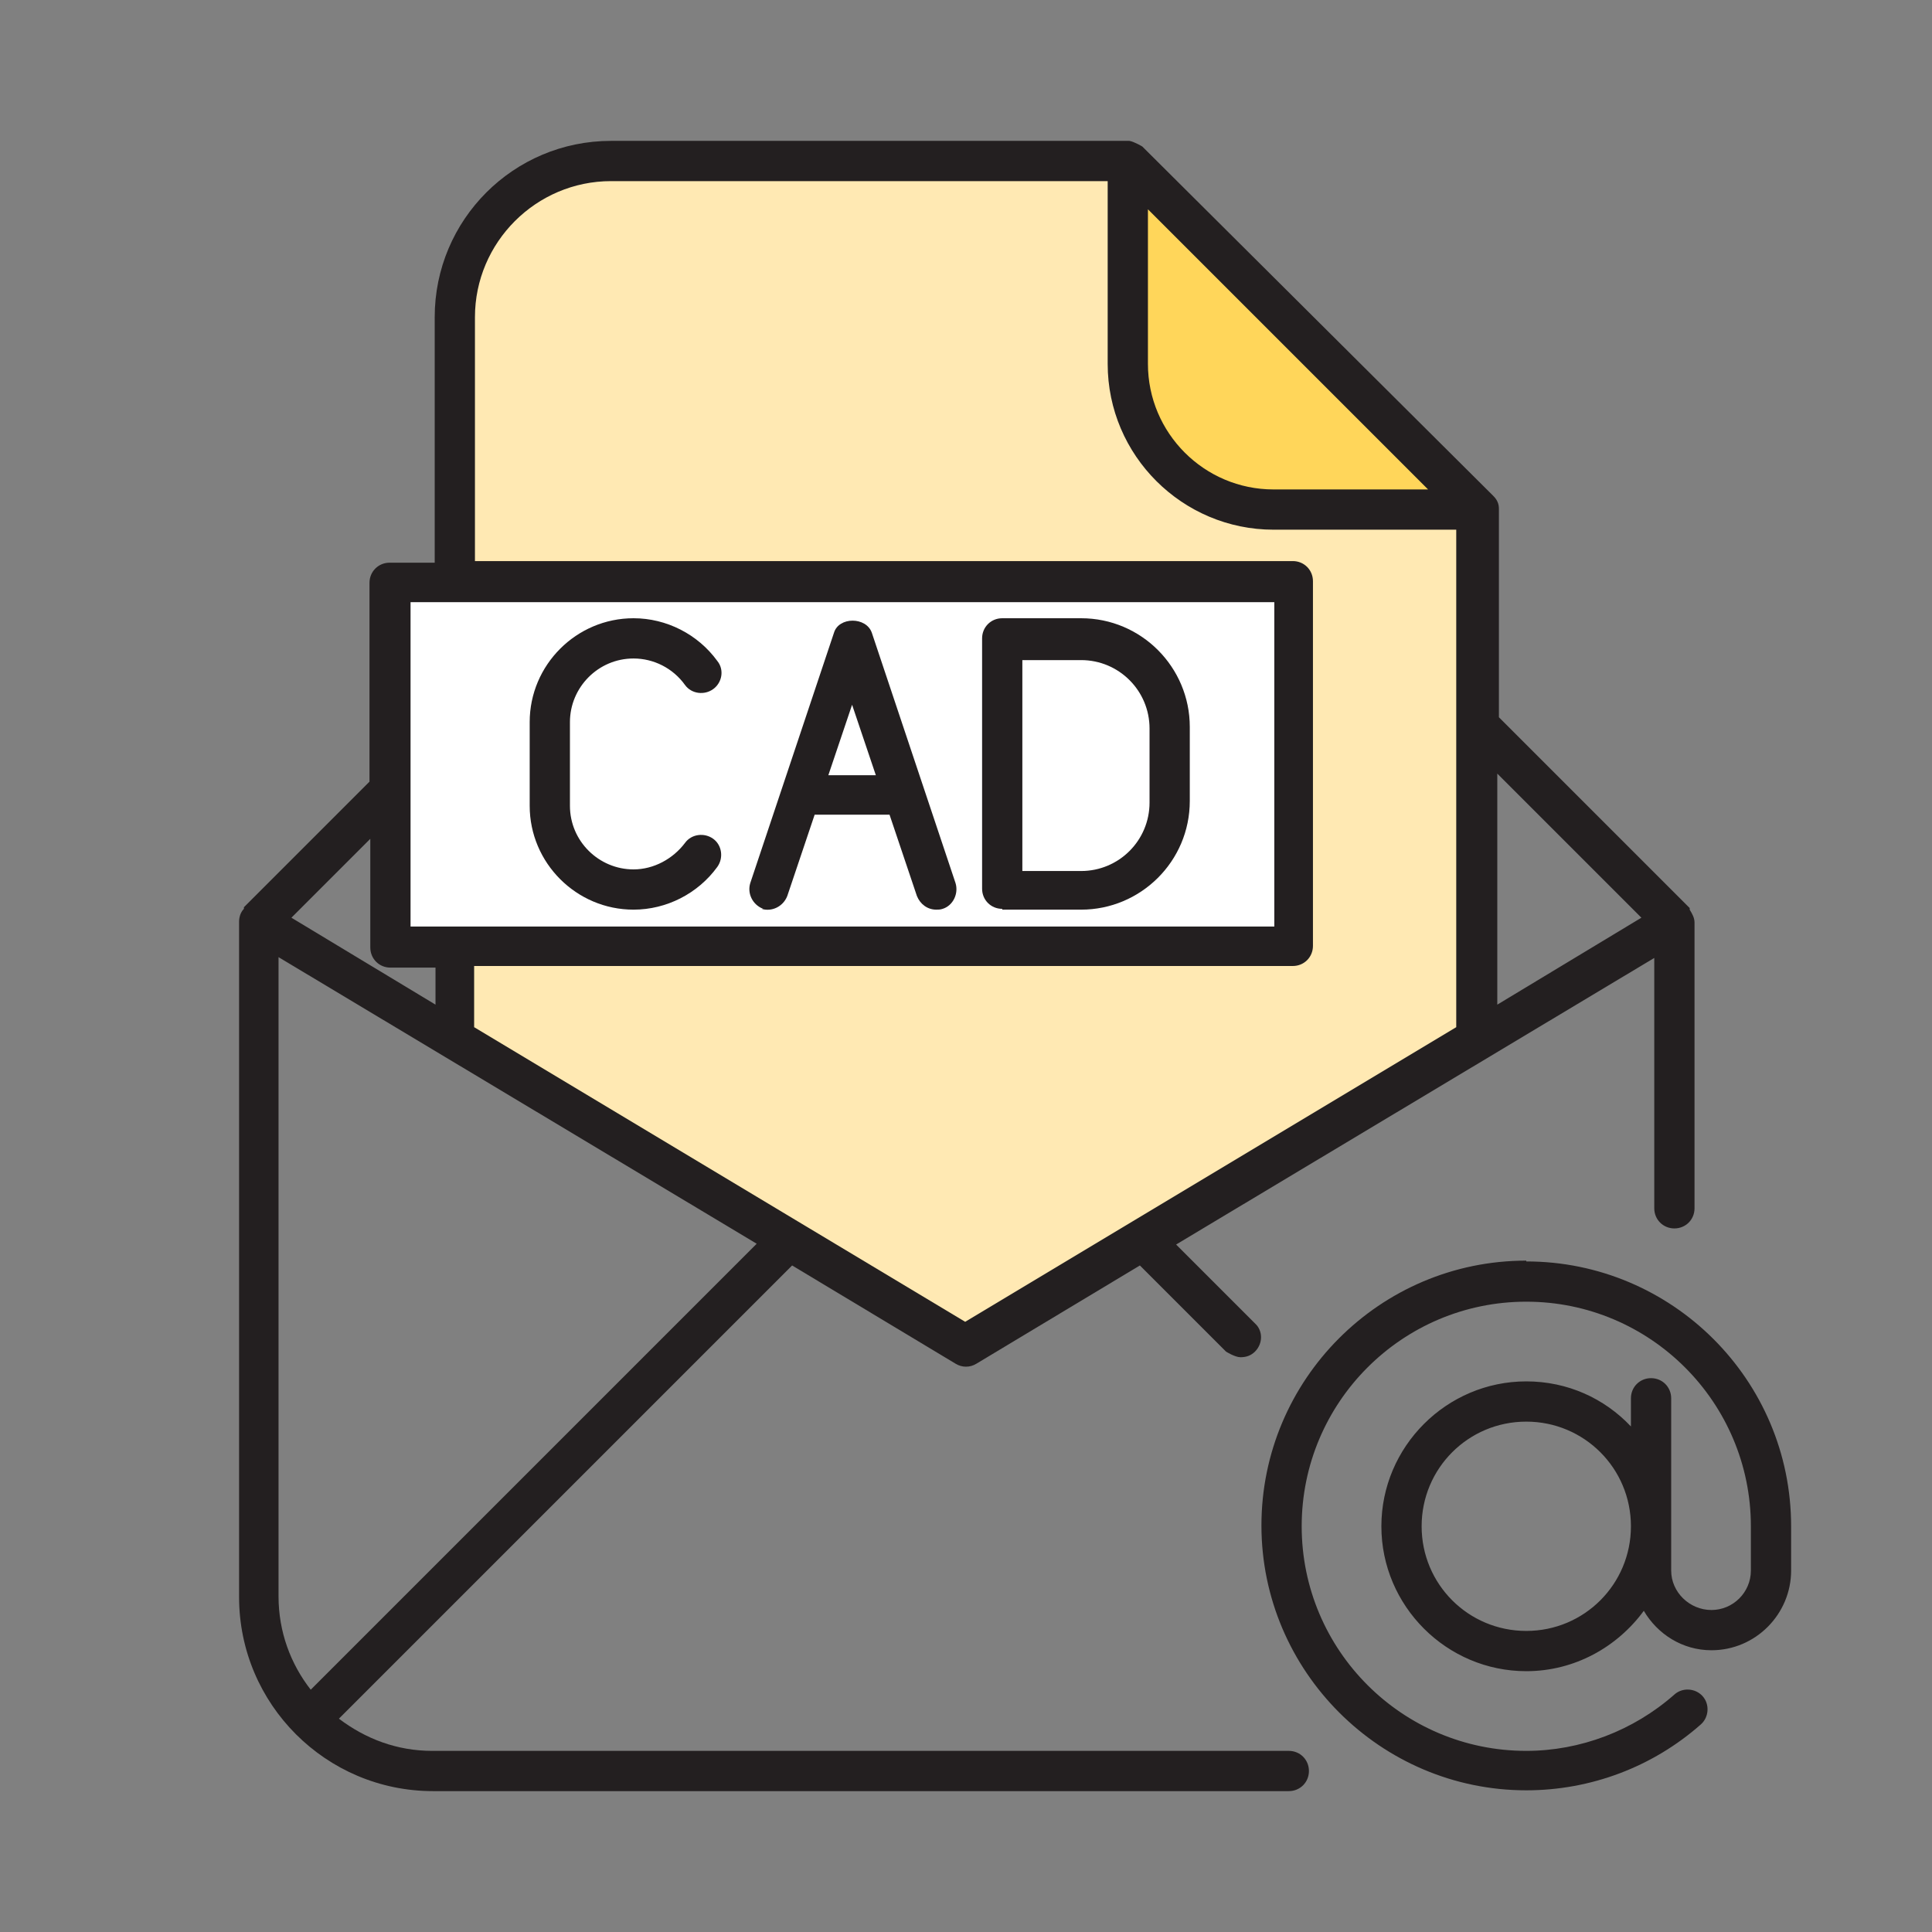
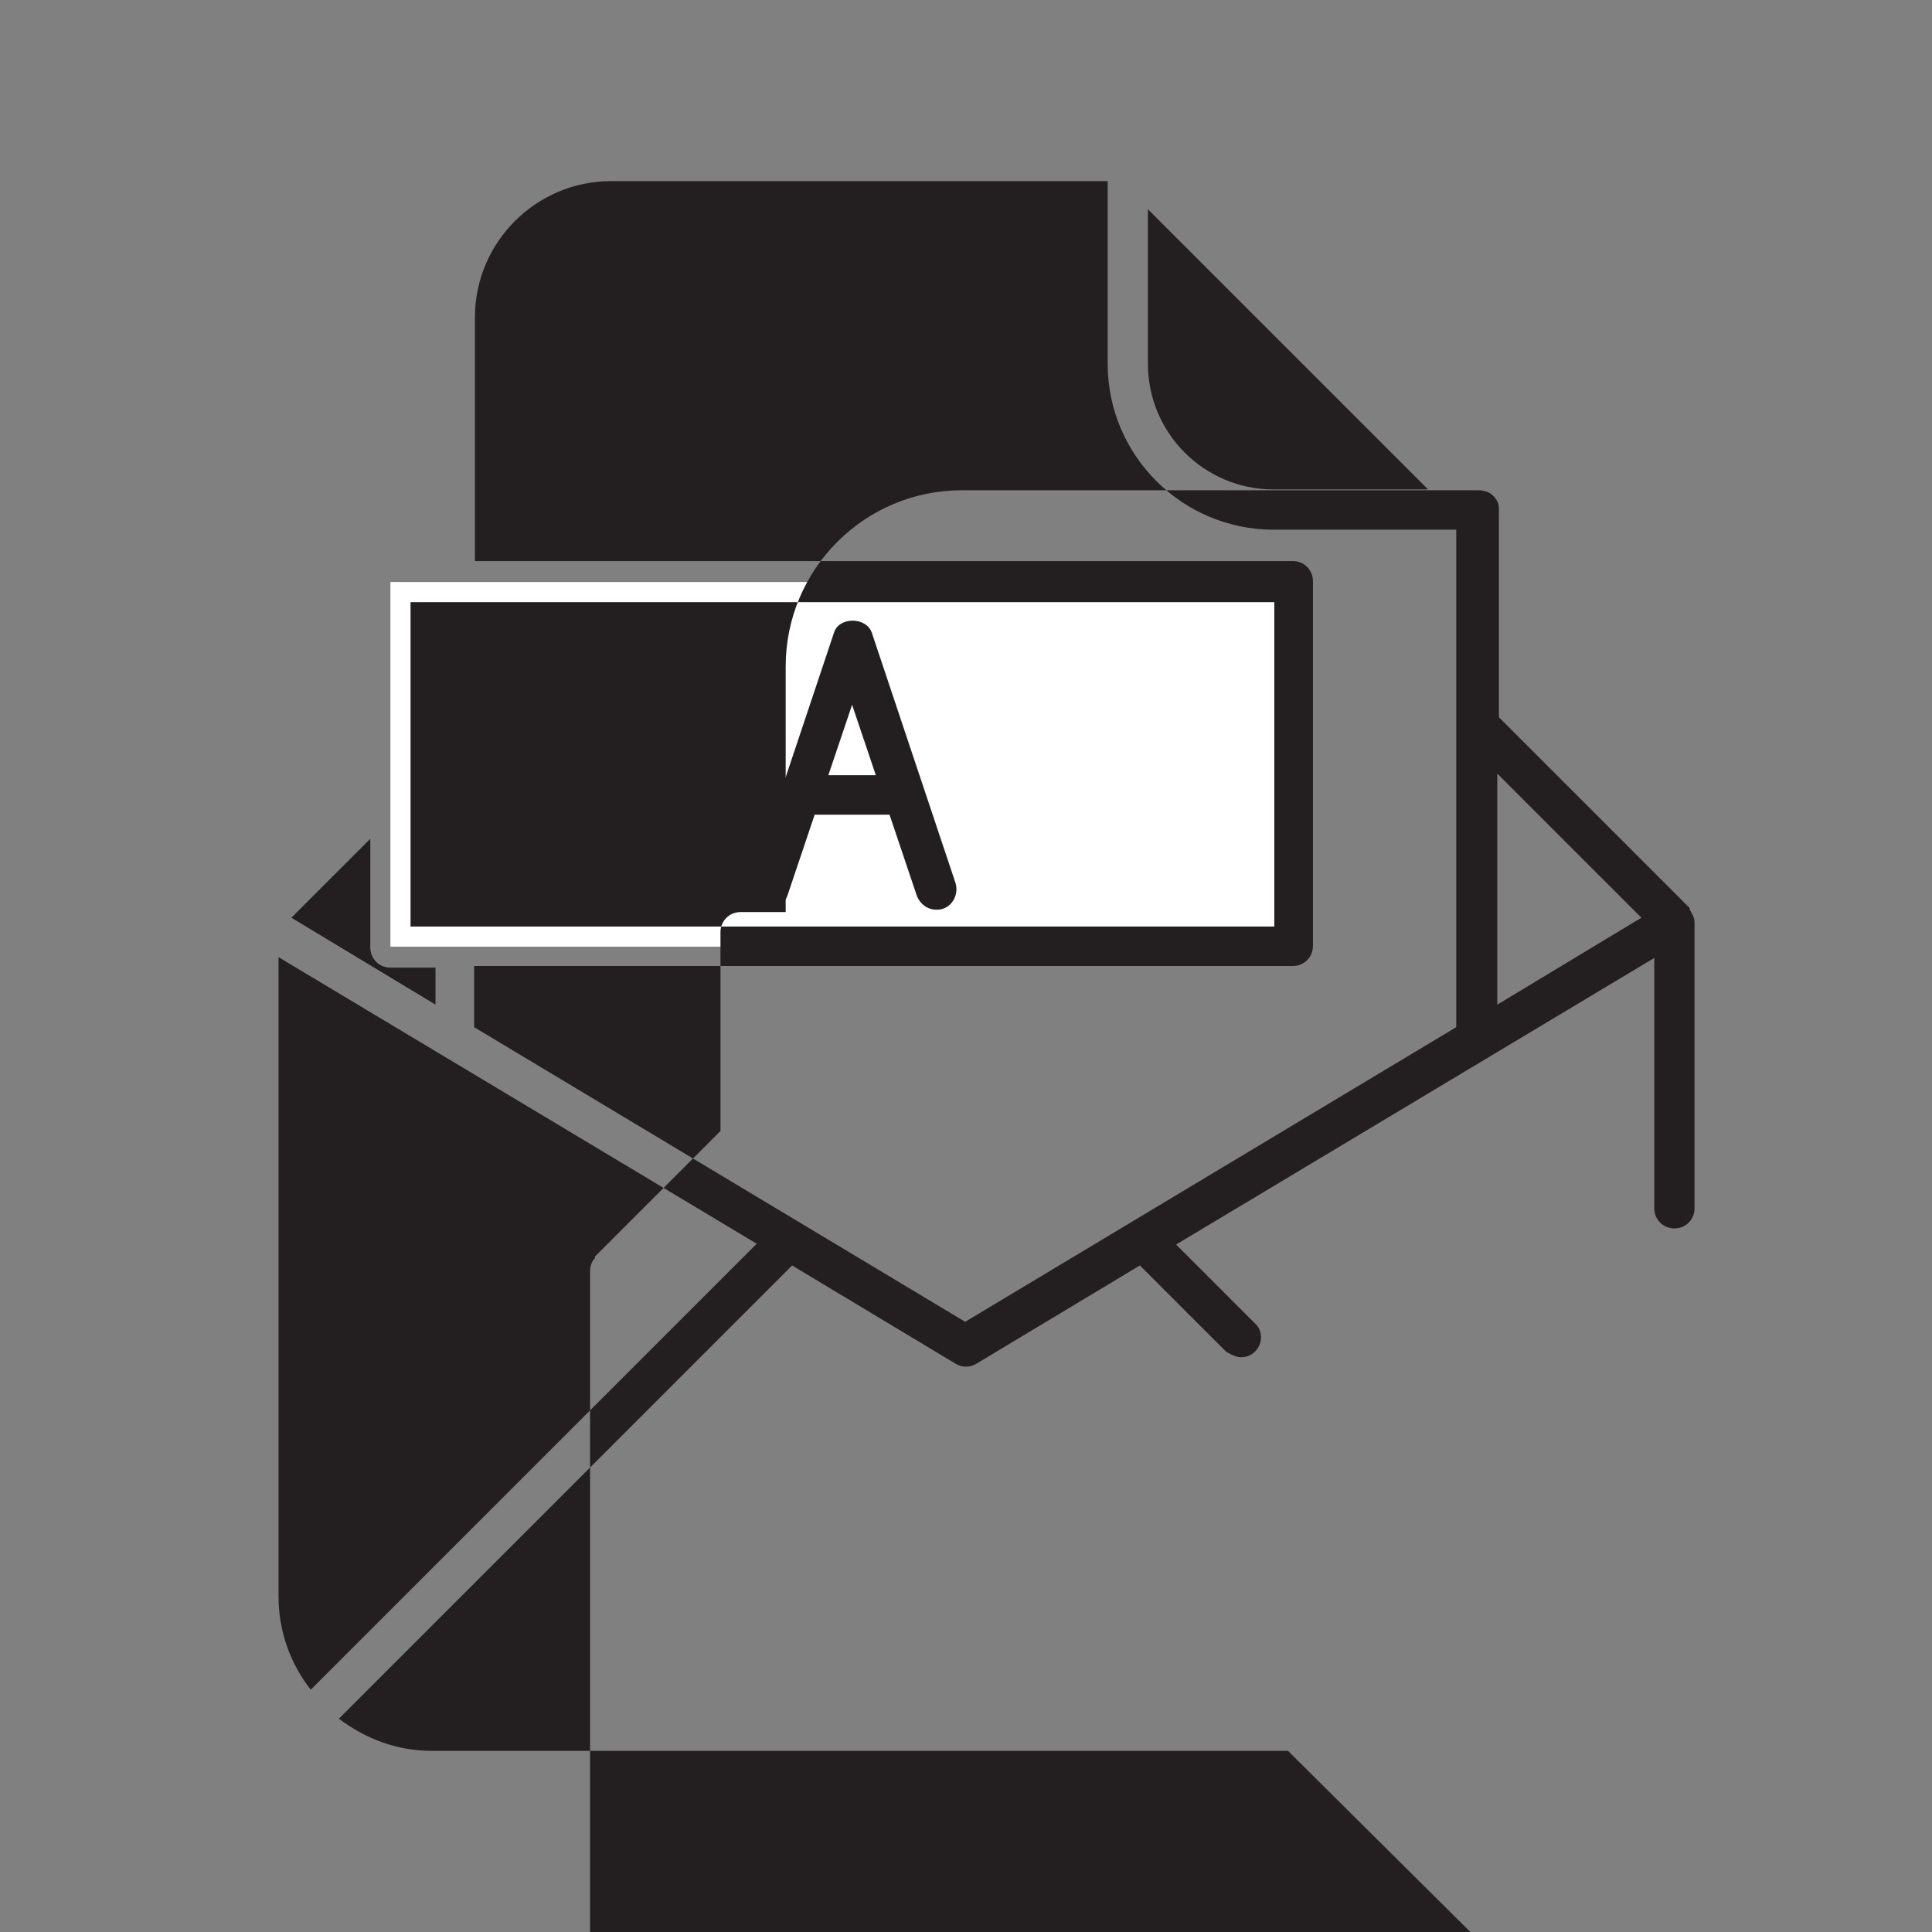
<svg xmlns="http://www.w3.org/2000/svg" viewBox="0 0 24 24" id="Icon">
  <rect x="0" y="0" width="24" height="24" fill="#808080" stroke="none" />
  <defs>
    <style>
      .cls-1 {
        fill: #ffd65a;
      }

      .cls-1, .cls-2 {
        fill-rule: evenodd;
      }

      .cls-2 {
        fill: #ffe9b3;
      }

      .cls-3 {
        fill: #231f20;
      }

      .cls-4 {
        fill: #fff;
      }
    </style>
  </defs>
  <g>
-     <path d="M5.65,12.92V3.94c0-1.07.87-1.94,1.94-1.94h6.42l4.34,4.34v6.58l-6.35,3.81-6.35-3.81Z" class="cls-2" />
-     <path d="M15.82,6.34h2.52l-4.34-4.34v2.52c0,1,.81,1.81,1.81,1.81Z" class="cls-1" />
    <rect height="4.53" width="11.23" y="7.23" x="4.85" class="cls-4" />
  </g>
  <g>
    <path d="M7.87,11.3c.41,0,.8-.2,1.04-.53.08-.11.06-.27-.05-.35-.11-.08-.27-.06-.35.05-.15.2-.39.33-.64.33-.43,0-.79-.35-.79-.79v-1.04c0-.43.35-.79.79-.79.25,0,.49.12.64.33.08.11.24.13.35.05.11-.08.14-.24.05-.35-.24-.33-.63-.53-1.04-.53-.71,0-1.29.58-1.29,1.29v1.04c0,.71.58,1.29,1.29,1.29Z" class="cls-3" />
    <path d="M9.46,11.29c.13.04.27-.03.32-.16l.34-1.01h.93l.34,1.01c.04.1.13.17.24.17.03,0,.05,0,.08-.01.13-.04.2-.19.16-.32l-1.04-3.11c-.07-.2-.41-.2-.47,0l-1.04,3.11c-.04.13.03.27.16.32ZM10.58,8.74l.3.89h-.59l.3-.89Z" class="cls-3" />
-     <path d="M12.45,11.3h.98c.74,0,1.35-.6,1.35-1.35v-.92c0-.74-.6-1.35-1.35-1.35h-.98c-.14,0-.25.11-.25.25v3.11c0,.14.11.25.25.25ZM12.7,8.2h.73c.47,0,.85.38.85.85v.92c0,.47-.38.85-.85.85h-.73v-2.61Z" class="cls-3" />
-     <path d="M16,21.75H5.37c-.44,0-.83-.15-1.16-.4l5.63-5.63,2.03,1.22c.08.05.18.05.26,0l2.03-1.22,1.07,1.07s.11.07.18.07.13-.02.18-.07c.1-.1.1-.26,0-.35l-.98-.98,5.94-3.56v3.11c0,.14.11.25.25.25s.25-.11.25-.25v-3.55c0-.06-.03-.11-.06-.16,0,0,0-.02,0-.02l-2.37-2.37v-2.57s0-.01,0-.02c0-.06-.02-.11-.07-.16L14.19,1.82s-.1-.06-.16-.07c0,0-.01,0-.02,0h-6.42c-1.21,0-2.19.98-2.19,2.19v3.05h-.56c-.14,0-.25.11-.25.25v2.47l-1.56,1.56s0,.01,0,.02c-.04.04-.06.1-.06.16v8.39c0,1.33,1.08,2.41,2.41,2.41h10.63c.14,0,.25-.11.25-.25s-.11-.25-.25-.25ZM20.39,11.4l-1.79,1.08v-2.87l1.79,1.79ZM14.26,2.6l3.48,3.48h-1.92c-.86,0-1.56-.7-1.56-1.56v-1.92ZM5.9,3.94c0-.93.76-1.69,1.69-1.69h6.17v2.27c0,1.14.93,2.06,2.06,2.06h2.27v2.41s0,0,0,0v3.77l-6.1,3.66-6.1-3.66v-.76h10.17c.14,0,.25-.11.25-.25v-4.53c0-.14-.11-.25-.25-.25H5.9v-3.05ZM5.1,7.48h10.73v4.03H5.1v-4.03ZM4.85,12.02h.56v.46l-1.79-1.08.98-.98v1.35c0,.14.11.25.25.25ZM3.46,11.89l5.94,3.56-5.54,5.54c-.25-.32-.4-.72-.4-1.16v-7.95Z" class="cls-3" />
-     <path d="M18.96,15.66c-1.82,0-3.29,1.48-3.29,3.29s1.48,3.29,3.29,3.29c.8,0,1.57-.29,2.17-.82.1-.09.11-.25.02-.35-.09-.1-.25-.11-.35-.02-.51.45-1.17.7-1.84.7-1.54,0-2.79-1.25-2.79-2.79s1.25-2.79,2.79-2.79,2.79,1.25,2.79,2.79v.55c0,.27-.22.49-.49.49s-.5-.22-.5-.49v-2.14c0-.14-.11-.25-.25-.25s-.25.11-.25.25v.35c-.33-.35-.79-.56-1.3-.56-.99,0-1.8.81-1.8,1.8s.81,1.8,1.8,1.8c.6,0,1.13-.3,1.46-.75.17.29.48.49.84.49.55,0,.99-.45.99-.99v-.55c0-1.82-1.48-3.29-3.29-3.29ZM18.96,20.26c-.72,0-1.3-.58-1.3-1.3s.58-1.3,1.3-1.3,1.3.58,1.3,1.3-.58,1.3-1.3,1.3Z" class="cls-3" />
+     <path d="M16,21.75H5.37c-.44,0-.83-.15-1.16-.4l5.63-5.63,2.03,1.22c.08.05.18.05.26,0l2.03-1.22,1.07,1.07s.11.07.18.07.13-.02.18-.07c.1-.1.1-.26,0-.35l-.98-.98,5.94-3.56v3.11c0,.14.11.25.25.25s.25-.11.25-.25v-3.55c0-.06-.03-.11-.06-.16,0,0,0-.02,0-.02l-2.37-2.37v-2.57s0-.01,0-.02c0-.06-.02-.11-.07-.16s-.1-.06-.16-.07c0,0-.01,0-.02,0h-6.42c-1.21,0-2.19.98-2.19,2.19v3.05h-.56c-.14,0-.25.11-.25.25v2.47l-1.56,1.56s0,.01,0,.02c-.04.04-.06.1-.06.16v8.39c0,1.33,1.08,2.41,2.41,2.41h10.63c.14,0,.25-.11.25-.25s-.11-.25-.25-.25ZM20.39,11.4l-1.79,1.08v-2.87l1.79,1.79ZM14.26,2.6l3.48,3.48h-1.92c-.86,0-1.56-.7-1.56-1.56v-1.92ZM5.9,3.94c0-.93.76-1.69,1.69-1.69h6.17v2.27c0,1.14.93,2.06,2.06,2.06h2.27v2.41s0,0,0,0v3.77l-6.1,3.66-6.1-3.66v-.76h10.17c.14,0,.25-.11.25-.25v-4.53c0-.14-.11-.25-.25-.25H5.9v-3.05ZM5.1,7.48h10.73v4.03H5.1v-4.03ZM4.85,12.02h.56v.46l-1.79-1.08.98-.98v1.35c0,.14.11.25.25.25ZM3.46,11.89l5.94,3.56-5.54,5.54c-.25-.32-.4-.72-.4-1.16v-7.95Z" class="cls-3" />
  </g>
</svg>